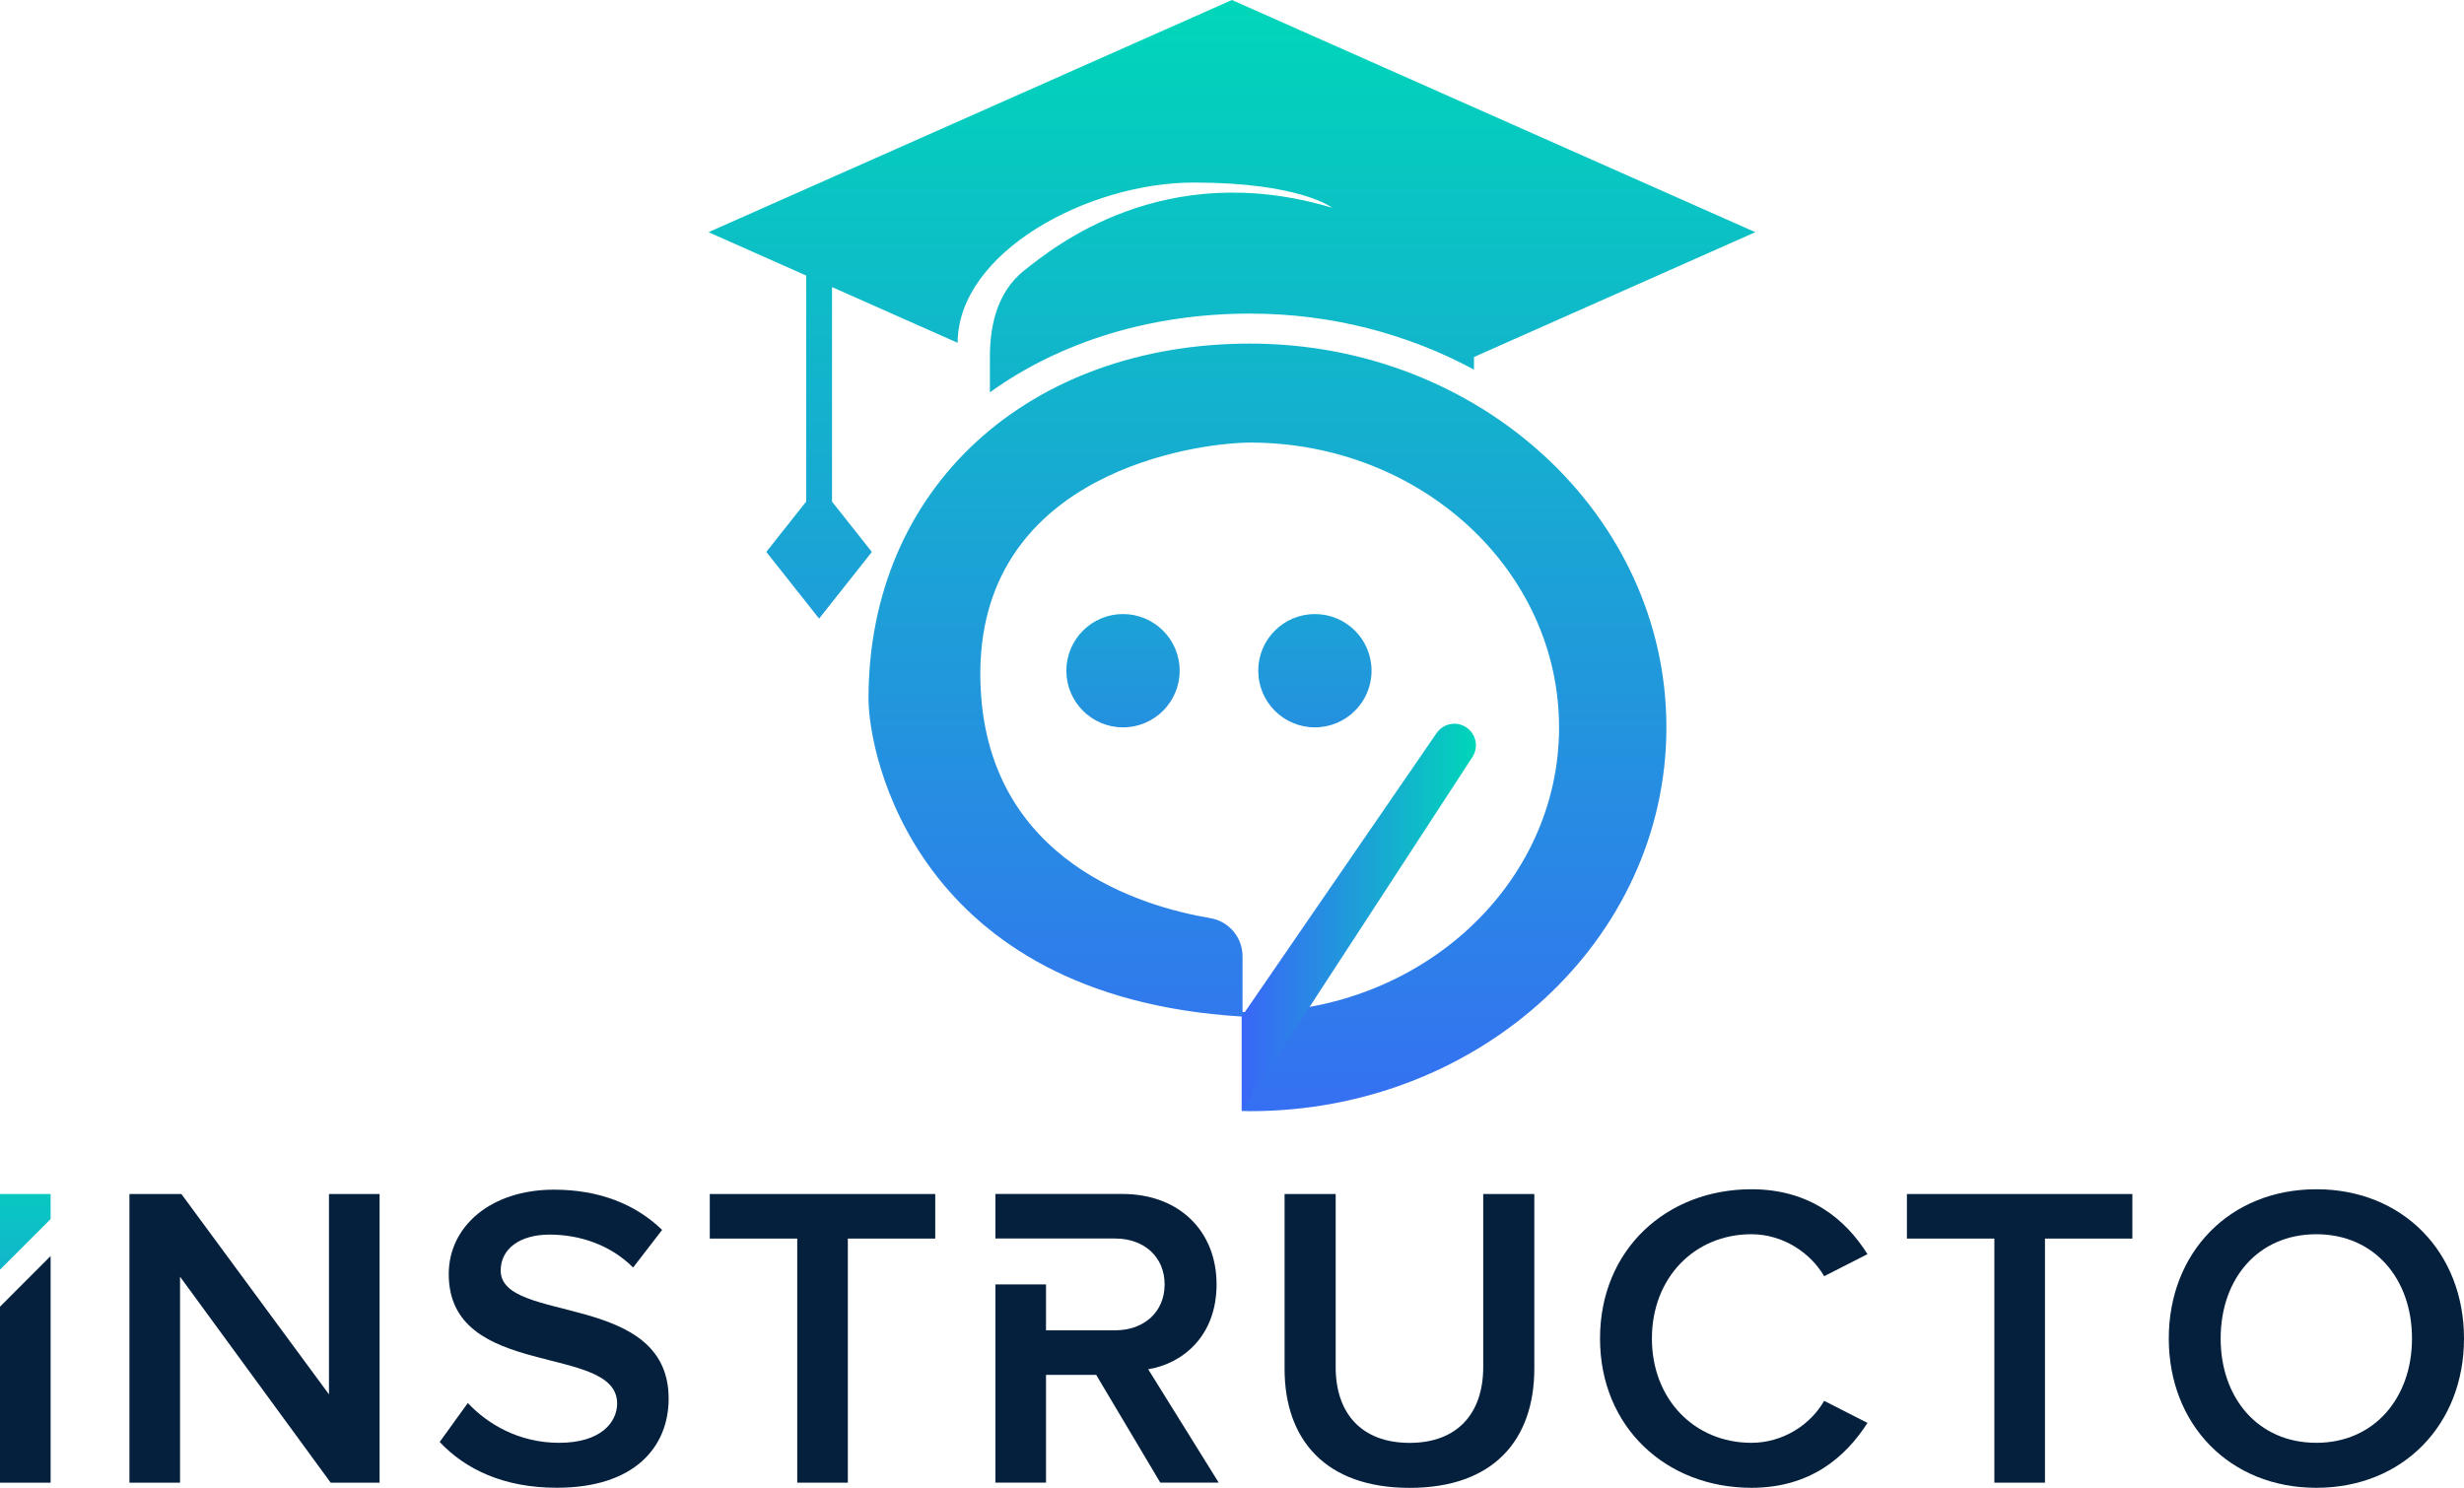
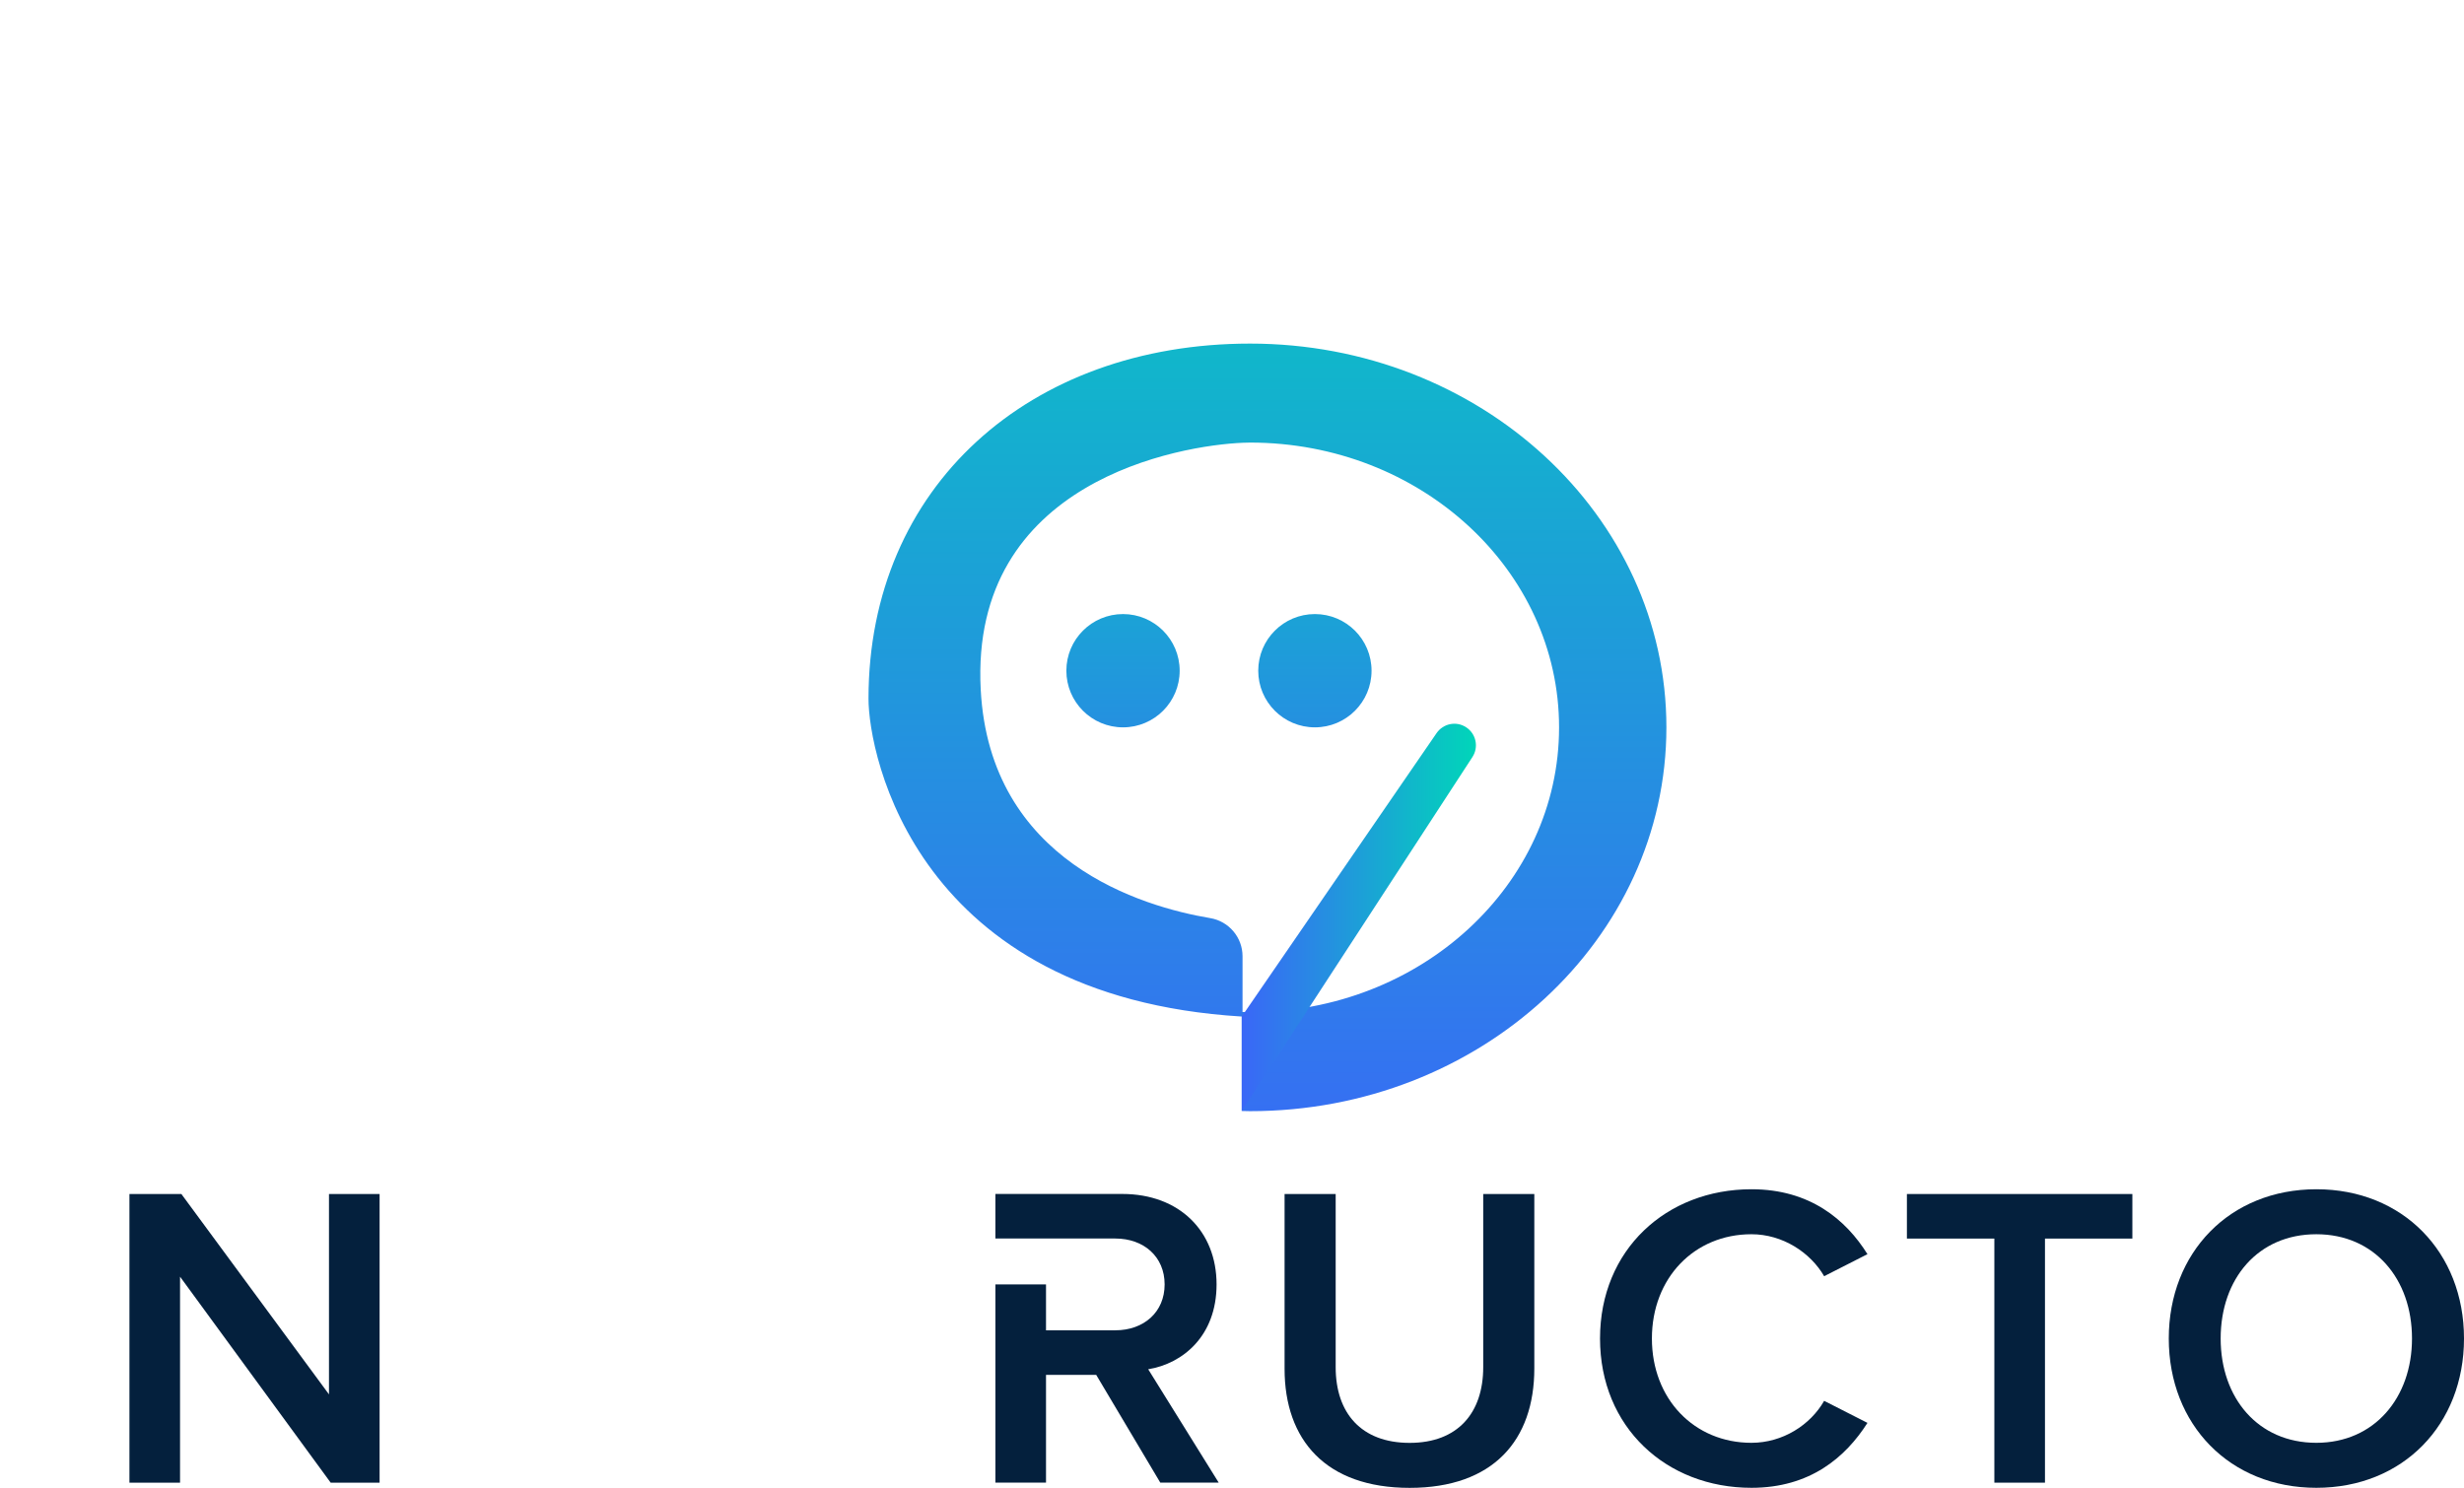
<svg xmlns="http://www.w3.org/2000/svg" version="1.1" id="Layer_1" x="0px" y="0px" style="enable-background:new 0 0 1061.21 742.85;" xml:space="preserve" viewBox="328.24 249.14 407.97 246.39">
  <style type="text/css">
	.st0{fill:#04203D;}
	.st1{fill:url(#SVGID_1_);}
	.st2{fill:url(#SVGID_00000127038320733173422550000014884207827534844325_);}
	.st3{fill:url(#SVGID_00000028309022743052917780000015513296496526329220_);}
	.st4{fill:url(#SVGID_00000173867704684156421020000014154282256899801226_);}
	.st5{fill:url(#SVGID_00000005227197736325739070000005052947119069379485_);}
	.st6{fill:#FFFFFF;}
	.st7{fill:url(#SVGID_00000135662070097168116440000000410102410186784955_);}
	.st8{fill:url(#SVGID_00000179603580438659862340000013943432615866459834_);}
	.st9{fill:url(#SVGID_00000098905798175856320830000012191812089141413529_);}
	.st10{fill:url(#SVGID_00000054968155051249354360000016146764812568898727_);}
	.st11{fill:url(#SVGID_00000145762903291943328500000015093594991736282005_);}
	.st12{fill:url(#SVGID_00000042725712027853070300000004956806192240578744_);}
	.st13{fill:url(#SVGID_00000009571396281493973530000002077933176716331664_);}
	.st14{fill:url(#SVGID_00000134953946748034186230000002142383130242902657_);}
	.st15{fill:url(#SVGID_00000136396324630199671690000010111442633543418003_);}
	.st16{fill:url(#SVGID_00000069379102324365176020000000967500630764432256_);}
	.st17{fill:url(#SVGID_00000143618885697708958470000005658087592436476042_);}
	.st18{fill:url(#SVGID_00000033369876707419511710000001114651780336089230_);}
	.st19{fill:url(#SVGID_00000101083457701296727180000006691472452971743155_);}
	.st20{fill:url(#SVGID_00000041986816530428963100000017417661505416121265_);}
	.st21{fill:url(#SVGID_00000030487567367976866810000014462053892564413625_);}
	.st22{fill:url(#SVGID_00000101093576219419439010000013738657254230301592_);}
	.st23{fill:url(#SVGID_00000171700610483562242600000003086517042625591176_);}
	.st24{fill:url(#SVGID_00000046326757648083289630000014131052208288647041_);}
	.st25{fill:url(#SVGID_00000051363075765385716080000000685476598736402873_);}
</style>
  <g>
    <g>
      <g>
        <g>
          <path class="st0" d="M382.99,494.67l-24.94-34.11v34.11h-8.38v-47.8h8.6l24.44,33.18v-33.18h8.38v47.8H382.99z" />
-           <path class="st0" d="M401.04,487.93l4.66-6.45c3.3,3.51,8.46,6.59,15.12,6.59c6.88,0,9.6-3.37,9.6-6.52      c0-10.03-27.88-3.8-27.88-21.43c0-7.88,6.95-13.97,17.41-13.97c7.45,0,13.47,2.36,17.92,6.66l-4.8,6.23      c-3.73-3.73-8.82-5.45-13.83-5.45c-4.94,0-8.1,2.36-8.1,5.95c0,8.89,27.81,3.37,27.81,21.21c0,7.96-5.59,14.76-18.49,14.76      C411.65,495.53,405.27,492.44,401.04,487.93z" />
-           <path class="st0" d="M460.24,494.67v-40.42h-14.48v-7.38h37.33v7.38h-14.47v40.42H460.24z" />
          <path class="st0" d="M540.93,475.82v-28.95h8.46v28.67c0,7.6,4.23,12.54,12.25,12.54c7.95,0,12.18-4.94,12.18-12.54v-28.67h8.46      v28.88c0,11.9-6.81,19.78-20.64,19.78C547.73,495.53,540.93,487.57,540.93,475.82z" />
          <path class="st0" d="M593.16,470.8c0-14.69,10.96-24.72,25.08-24.72c9.67,0,15.62,5.02,19.2,10.75l-7.17,3.65      c-2.29-3.94-6.88-6.95-12.04-6.95c-9.46,0-16.48,7.24-16.48,17.27s7.02,17.27,16.48,17.27c5.16,0,9.75-2.94,12.04-6.95      l7.17,3.65c-3.65,5.73-9.53,10.75-19.2,10.75C604.13,495.53,593.16,485.49,593.16,470.8z" />
          <path class="st0" d="M658.45,494.67v-40.42h-14.48v-7.38h37.33v7.38h-14.47v40.42H658.45z" />
          <path class="st0" d="M687.33,470.8c0-14.26,10.1-24.72,24.44-24.72c14.33,0,24.44,10.46,24.44,24.72      c0,14.26-10.1,24.72-24.44,24.72C697.43,495.53,687.33,485.06,687.33,470.8z M727.6,470.8c0-9.89-6.23-17.27-15.84-17.27      c-9.67,0-15.84,7.38-15.84,17.27c0,9.82,6.16,17.27,15.84,17.27C721.36,488.07,727.6,480.62,727.6,470.8z" />
          <g>
-             <polygon class="st0" points="328.24,465.53 328.24,494.67 336.62,494.67 336.62,457.14      " />
            <linearGradient id="SVGID_1_" gradientUnits="userSpaceOnUse" x1="332.431" y1="508.151" x2="332.431" y2="438.229">
              <stop offset="0" style="stop-color:#3A67F7" />
              <stop offset="1" style="stop-color:#00D6B9" />
            </linearGradient>
-             <polygon class="st1" points="336.62,451.02 336.62,446.87 328.24,446.87 328.24,459.4      " />
          </g>
          <path class="st0" d="M518.35,475.89c5.73-0.93,11.32-5.52,11.32-14.05c0-8.81-6.16-14.98-15.62-14.98h-21v7.38h8.38h4.74h6.73      c4.73,0,8.17,3.01,8.17,7.6s-3.44,7.6-8.17,7.6h-11.47v-7.6h-8.38v32.82h8.38v-17.84h8.31l10.61,17.84h9.67L518.35,475.89z" />
        </g>
      </g>
      <g>
        <linearGradient id="SVGID_00000078017984418028368120000006064338108200036749_" gradientUnits="userSpaceOnUse" x1="532.218" y1="449.223" x2="532.218" y2="249.791">
          <stop offset="0" style="stop-color:#3A67F7" />
          <stop offset="1" style="stop-color:#00D6B9" />
        </linearGradient>
-         <path style="fill:url(#SVGID_00000078017984418028368120000006064338108200036749_);" d="M471.93,339.7l-5.93-7.49v-35.53     l20.8,9.23v0c0.05-14.96,21.51-26.54,39.11-26.54c17.6,0,22.89,4.17,22.89,4.17c-27.87-8.34-46.08,6.51-50.96,10.37     s-5.7,9.97-5.7,14.36v5.84c11.72-8.44,26.74-13.04,43.08-13.04c13.51,0,26.17,3.39,37.07,9.28v-2.09l46.58-20.67l-86.66-38.45     l-86.66,38.45l16.17,7.18v37.43l-6.6,8.34l8.74,11.04l6.83-8.63l1.9-2.4L471.93,339.7z" />
        <linearGradient id="SVGID_00000083802957320477357350000006230433430333534856_" gradientUnits="userSpaceOnUse" x1="538.098" y1="449.223" x2="538.098" y2="249.791">
          <stop offset="0" style="stop-color:#3A67F7" />
          <stop offset="1" style="stop-color:#00D6B9" />
        </linearGradient>
        <path style="fill:url(#SVGID_00000083802957320477357350000006230433430333534856_);" d="M535.22,306.04     c-36.53,0-63.18,23.7-63.18,58.8c0,9.26,7.82,49.36,61.8,52.64v15.64c0.46,0.01,0.91,0.03,1.38,0.03     c38.07,0,68.93-28.45,68.93-63.56S573.29,306.04,535.22,306.04z M535.22,416.76c-0.42,0-0.83-0.02-1.25-0.03v-9.23     c0-3.13-2.26-5.8-5.35-6.32c-11.26-1.89-36.5-9.32-38-37.84c-1.83-34.65,33.17-40.46,43.4-40.88c0.4-0.01,0.8-0.03,1.2-0.03     c28.25,0,51.16,21.12,51.16,47.17C586.38,395.64,563.47,416.76,535.22,416.76z" />
        <linearGradient id="SVGID_00000127733259309500160940000008561089143391195567_" gradientUnits="userSpaceOnUse" x1="514.175" y1="412.028" x2="514.175" y2="297.472">
          <stop offset="0" style="stop-color:#3A67F7" />
          <stop offset="1" style="stop-color:#00D6B9" />
        </linearGradient>
        <circle style="fill:url(#SVGID_00000127733259309500160940000008561089143391195567_);" cx="514.18" cy="360.21" r="9.38" />
        <linearGradient id="SVGID_00000006683975944794551880000017876532626935471542_" gradientUnits="userSpaceOnUse" x1="545.953" y1="412.028" x2="545.953" y2="297.472">
          <stop offset="0" style="stop-color:#3A67F7" />
          <stop offset="1" style="stop-color:#00D6B9" />
        </linearGradient>
        <circle style="fill:url(#SVGID_00000006683975944794551880000017876532626935471542_);" cx="545.95" cy="360.21" r="9.38" />
      </g>
    </g>
    <g>
      <linearGradient id="SVGID_00000119797598694370525440000007769002361444064695_" gradientUnits="userSpaceOnUse" x1="533.845" y1="401.053" x2="572.616" y2="401.053">
        <stop offset="0" style="stop-color:#3A67F7" />
        <stop offset="1" style="stop-color:#00D6B9" />
      </linearGradient>
      <path style="fill:url(#SVGID_00000119797598694370525440000007769002361444064695_);" d="M533.84,433.12v-15.64l32.26-46.94    c1.1-1.59,3.26-2.03,4.88-0.97h0c1.66,1.07,2.13,3.29,1.05,4.94L533.84,433.12z" />
    </g>
  </g>
</svg>